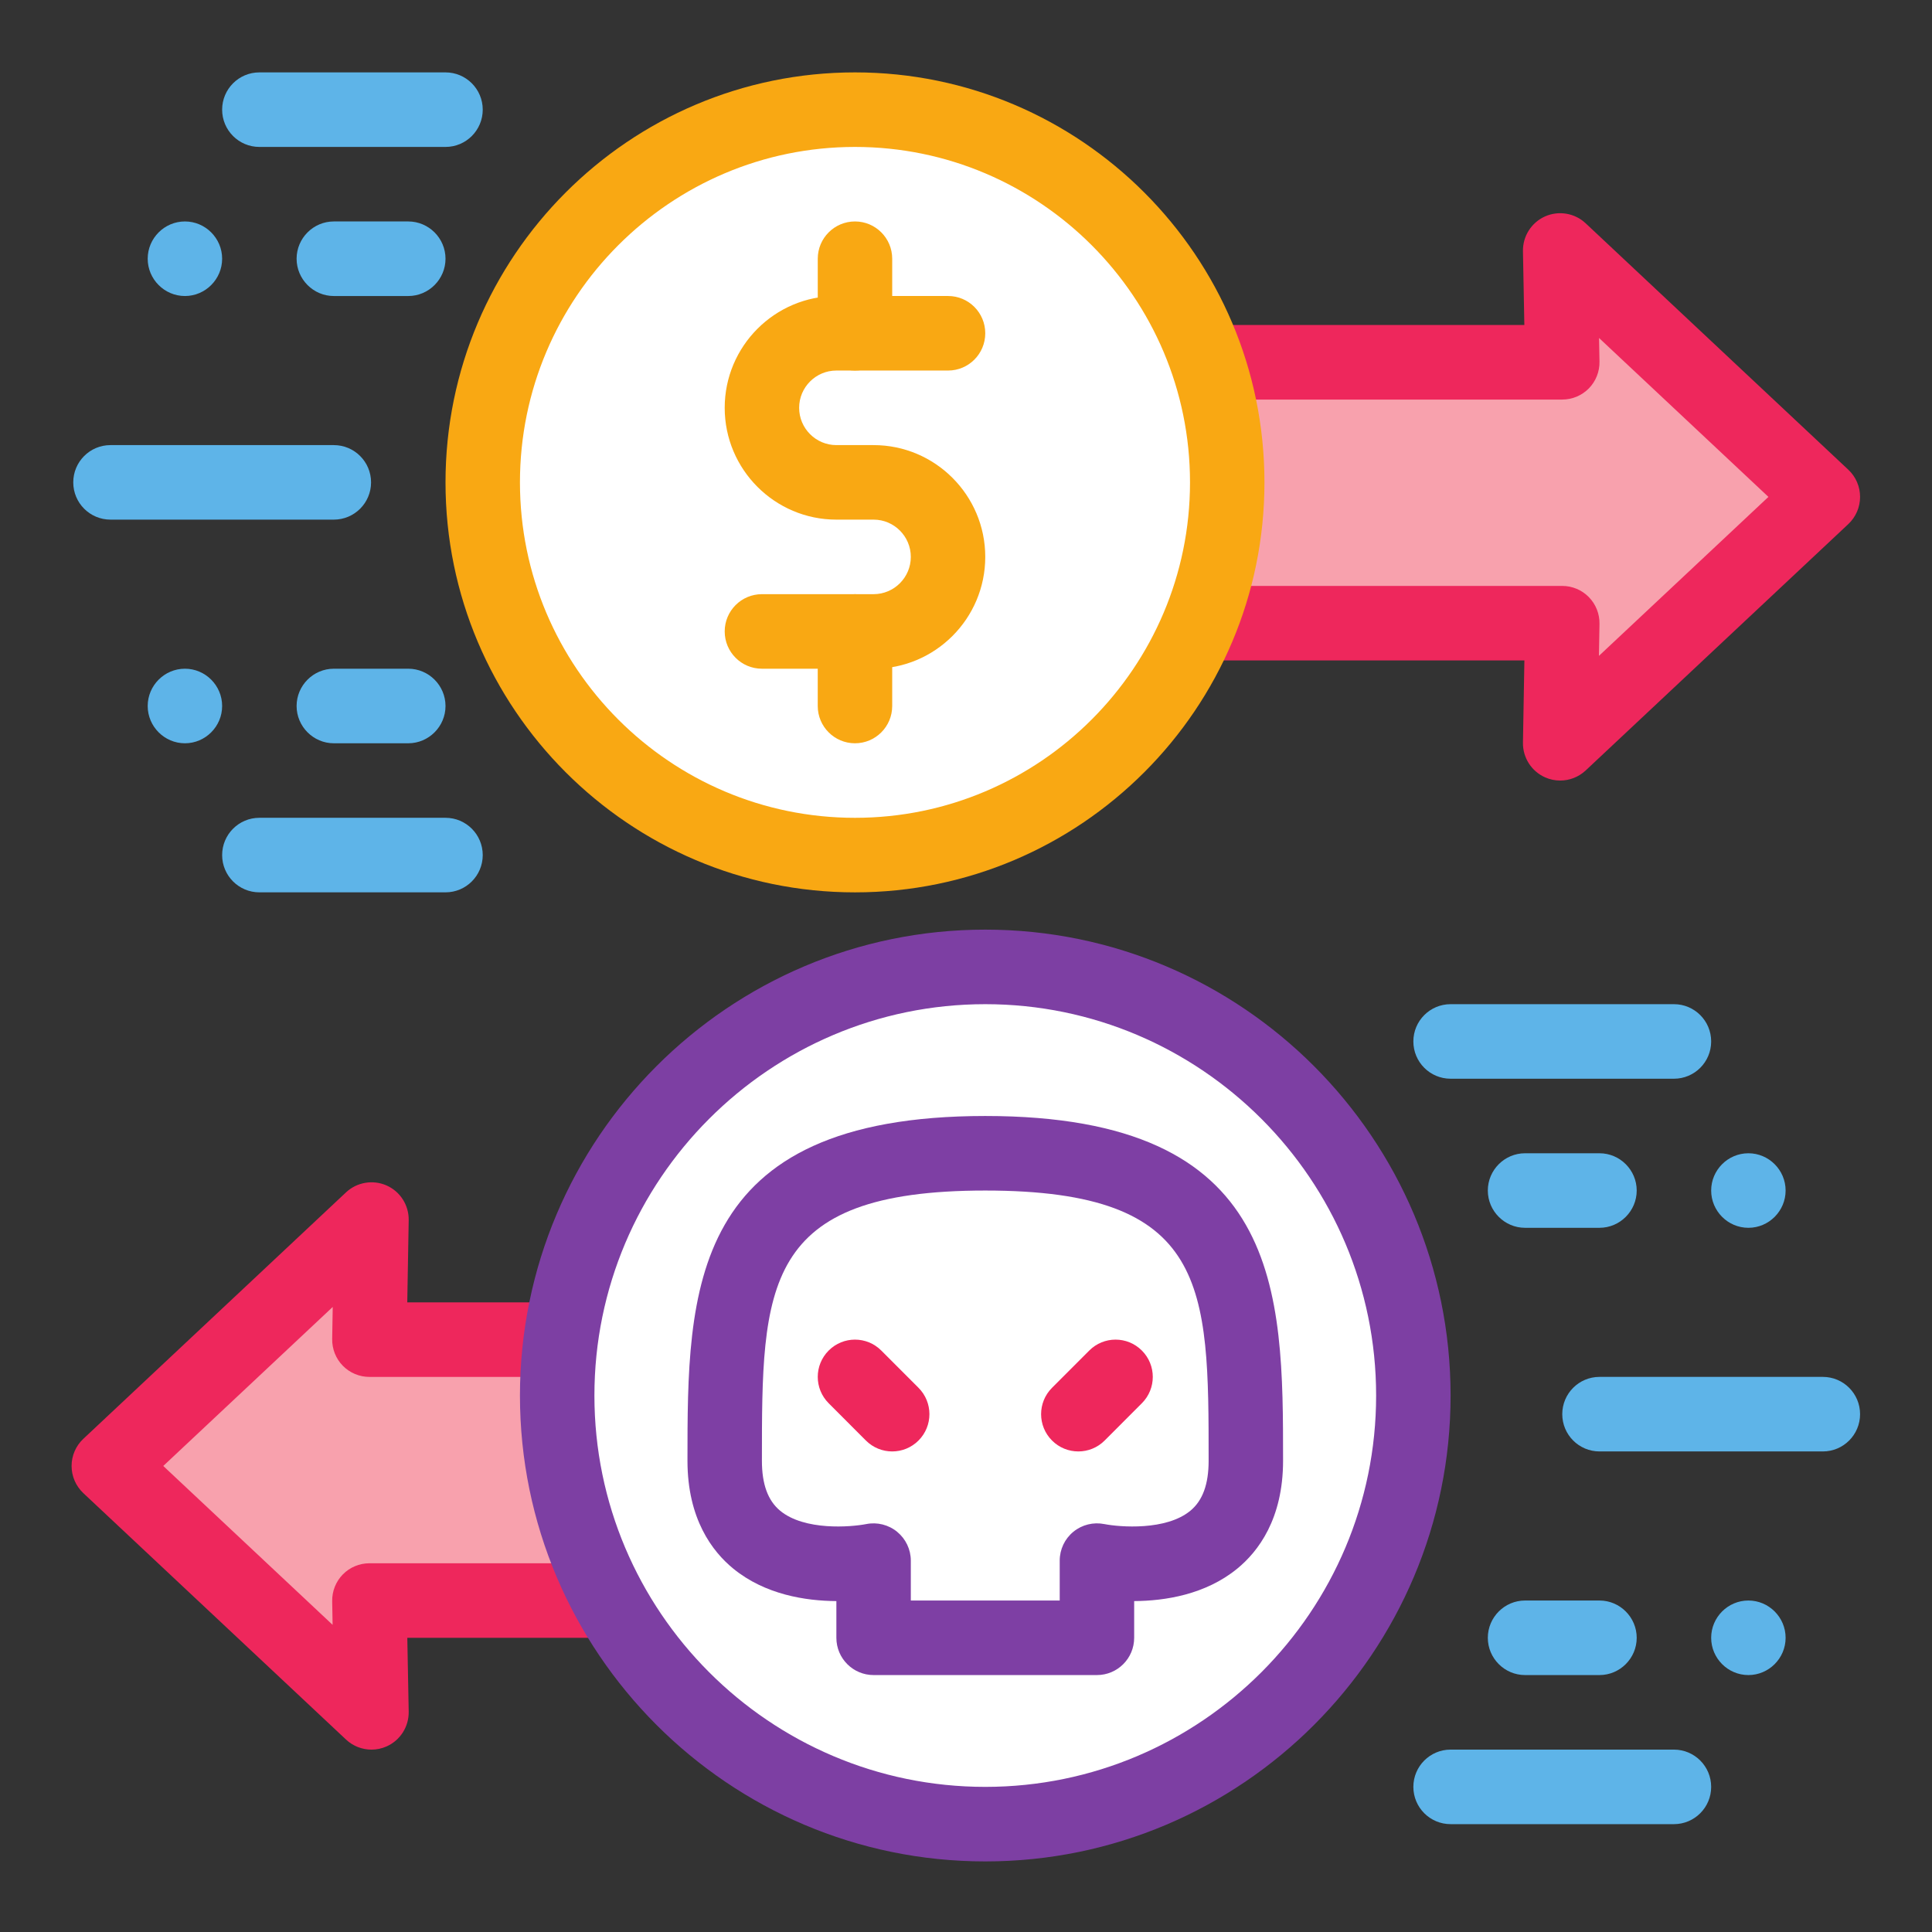
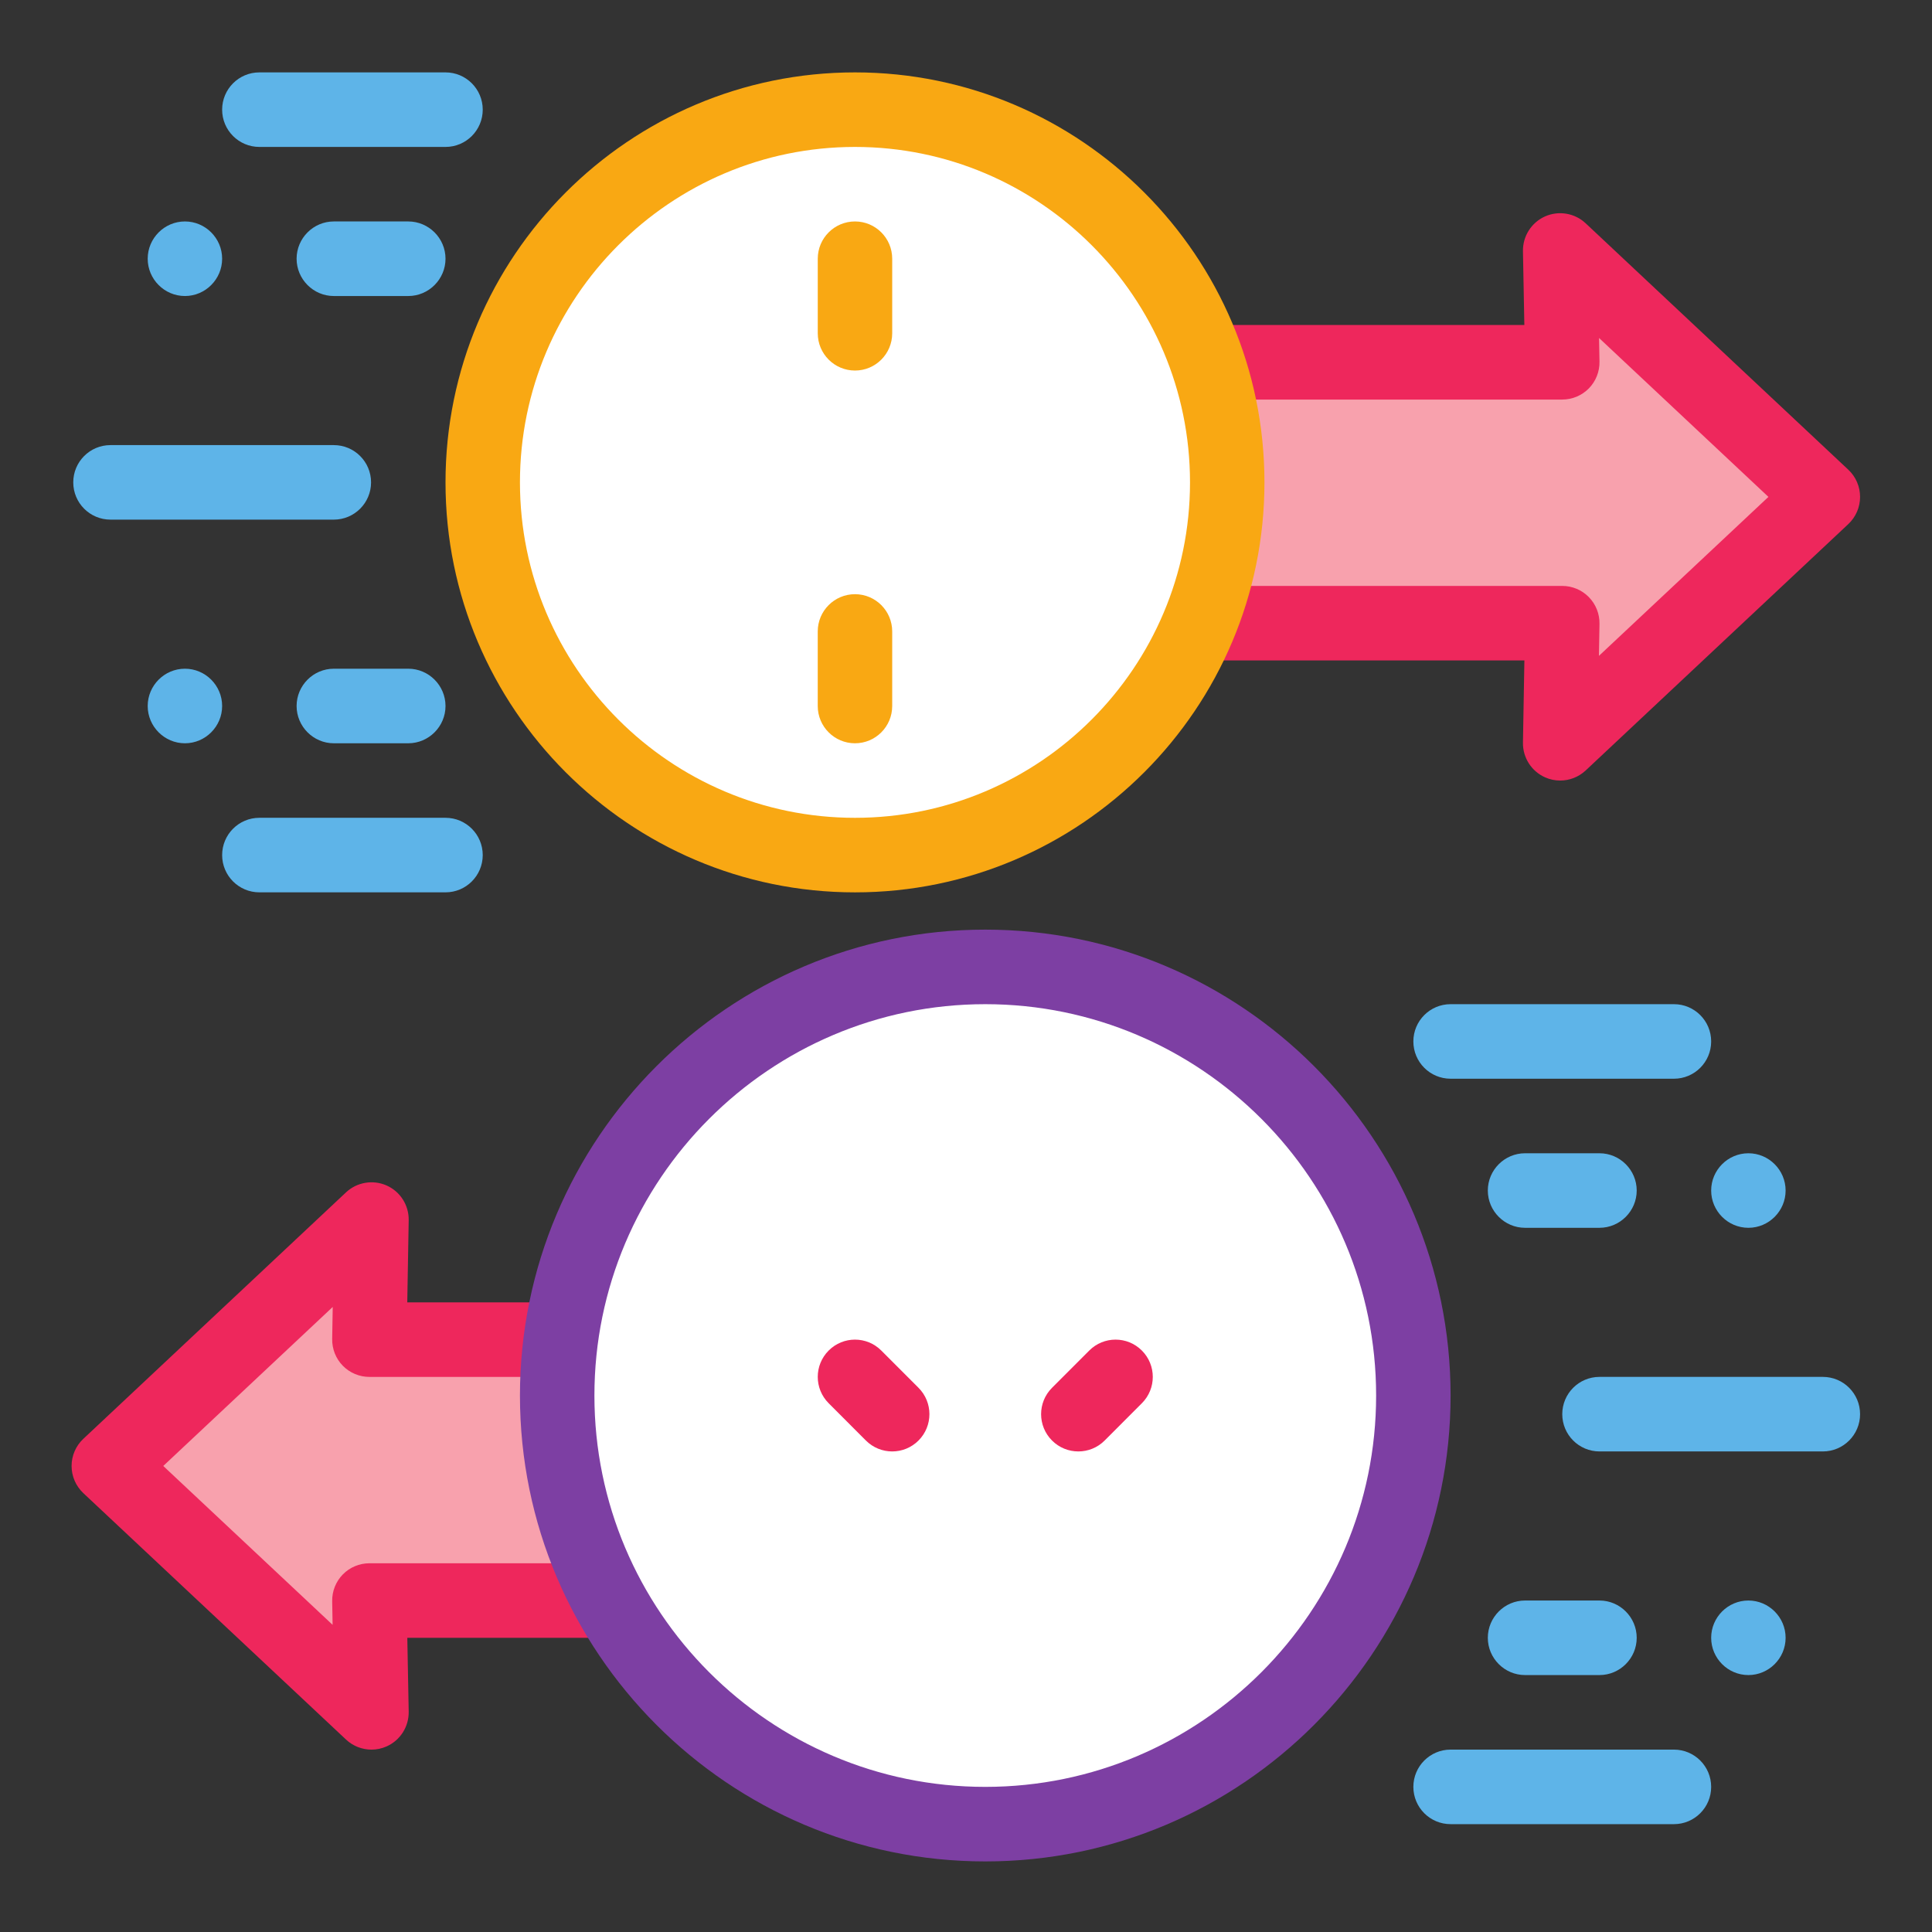
<svg xmlns="http://www.w3.org/2000/svg" width="500" zoomAndPan="magnify" viewBox="0 0 375 375" height="500" preserveAspectRatio="xMidYMid meet" version="1.0">
  <rect x="0" y="0" width="375" height="375" fill="#333333" stroke="none" />
  <defs>
    <clipPath id="id1">
      <path d="M 13.84 229 L 145 229 L 145 340 L 13.84 340 Z M 13.84 229 " clip-rule="nonzero" />
    </clipPath>
    <clipPath id="id2">
      <path d="M 100 180 L 282 180 L 282 361.309 L 100 361.309 Z M 100 180 " clip-rule="nonzero" />
    </clipPath>
    <clipPath id="id3">
      <path d="M 216 41 L 361.09 41 L 361.09 152 L 216 152 Z M 216 41 " clip-rule="nonzero" />
    </clipPath>
    <clipPath id="id4">
      <path d="M 86 14.059 L 246 14.059 L 246 174 L 86 174 Z M 86 14.059 " clip-rule="nonzero" />
    </clipPath>
    <clipPath id="id5">
      <path d="M 43 14.059 L 94 14.059 L 94 29 L 43 29 Z M 43 14.059 " clip-rule="nonzero" />
    </clipPath>
    <clipPath id="id6">
      <path d="M 303 267 L 361.09 267 L 361.09 282 L 303 282 Z M 303 267 " clip-rule="nonzero" />
    </clipPath>
  </defs>
  <path fill="#f8a1ad" d="M 21.121 284.543 L 72.102 332.367 L 71.699 310.664 L 137.051 310.664 L 137.051 260.023 L 71.699 260.023 L 72.102 236.711 L 21.121 284.543 " fill-opacity="1" fill-rule="nonzero" />
  <g clip-path="url(#id1)">
    <path fill="#ee275c" d="M 31.688 284.543 L 64.559 315.379 L 64.477 310.797 C 64.441 308.855 65.184 306.984 66.543 305.594 C 67.902 304.211 69.762 303.43 71.699 303.43 L 129.824 303.43 L 129.824 267.258 L 71.699 267.258 C 69.762 267.258 67.902 266.477 66.543 265.094 C 65.188 263.711 64.441 261.836 64.477 259.898 L 64.582 253.68 Z M 72.102 339.602 C 70.301 339.602 68.527 338.926 67.164 337.648 L 16.184 289.824 C 14.723 288.453 13.895 286.543 13.895 284.543 C 13.895 282.543 14.723 280.629 16.184 279.266 L 67.164 231.434 C 69.281 229.453 72.387 228.934 75.035 230.098 C 77.688 231.277 79.379 233.934 79.328 236.836 L 79.051 252.789 L 137.051 252.789 C 141.039 252.789 144.273 256.027 144.273 260.023 L 144.273 310.664 C 144.273 314.66 141.039 317.898 137.051 317.898 L 79.059 317.898 L 79.328 332.23 C 79.379 335.141 77.691 337.797 75.039 338.977 C 74.094 339.398 73.09 339.602 72.102 339.602 " fill-opacity="1" fill-rule="nonzero" />
  </g>
  <path fill="#ffffff" d="M 108.148 270.871 C 108.148 224.926 145.348 187.676 191.238 187.676 C 237.129 187.676 274.332 224.926 274.332 270.871 C 274.332 316.82 237.129 354.066 191.238 354.066 C 145.348 354.066 108.148 316.82 108.148 270.871 " fill-opacity="1" fill-rule="nonzero" />
  <g clip-path="url(#id2)">
    <path fill="#7d3fa3" d="M 191.242 194.91 C 149.41 194.91 115.375 228.988 115.375 270.871 C 115.375 312.754 149.41 346.832 191.242 346.832 C 233.074 346.832 267.105 312.754 267.105 270.871 C 267.105 228.988 233.074 194.91 191.242 194.91 Z M 191.242 361.301 C 141.438 361.301 100.922 320.734 100.922 270.871 C 100.922 221.008 141.438 180.441 191.242 180.441 C 241.043 180.441 281.559 221.008 281.559 270.871 C 281.559 320.734 241.043 361.301 191.242 361.301 " fill-opacity="1" fill-rule="nonzero" />
  </g>
  <path fill="#f8a1ad" d="M 353.812 96.445 L 302.832 48.617 L 303.23 70.32 L 223.434 70.32 L 223.434 120.965 L 303.23 120.965 L 302.832 144.273 L 353.812 96.445 " fill-opacity="1" fill-rule="nonzero" />
  <g clip-path="url(#id3)">
    <path fill="#ee275c" d="M 230.66 113.727 L 303.234 113.727 C 305.172 113.727 307.031 114.508 308.387 115.891 C 309.746 117.273 310.492 119.145 310.461 121.086 L 310.352 127.305 L 343.25 96.445 L 310.375 65.605 L 310.461 70.184 C 310.496 72.125 309.754 74 308.395 75.391 C 307.031 76.77 305.176 77.555 303.234 77.555 L 230.66 77.555 Z M 302.832 151.504 C 301.84 151.504 300.844 151.301 299.902 150.883 C 297.246 149.703 295.559 147.051 295.605 144.148 L 295.883 128.195 L 223.434 128.195 C 219.445 128.195 216.207 124.957 216.207 120.961 L 216.207 70.316 C 216.207 66.32 219.445 63.082 223.434 63.082 L 295.875 63.082 L 295.605 48.75 C 295.555 45.844 297.246 43.188 299.898 42.004 C 302.555 40.832 305.656 41.352 307.773 43.34 L 358.754 91.168 C 360.215 92.531 361.039 94.445 361.039 96.445 C 361.039 98.445 360.215 100.355 358.754 101.727 L 307.773 149.551 C 306.406 150.828 304.633 151.504 302.832 151.504 " fill-opacity="1" fill-rule="nonzero" />
  </g>
  <path fill="#ffffff" d="M 165.953 21.281 C 205.855 21.281 238.207 53.672 238.207 93.629 C 238.207 133.582 205.855 165.969 165.953 165.969 C 126.047 165.969 93.699 133.582 93.699 93.629 C 93.699 53.672 126.047 21.281 165.953 21.281 " fill-opacity="1" fill-rule="nonzero" />
  <g clip-path="url(#id4)">
    <path fill="#f9a813" d="M 165.953 28.52 C 130.094 28.52 100.922 57.73 100.922 93.629 C 100.922 129.527 130.094 158.738 165.953 158.738 C 201.805 158.738 230.98 129.527 230.98 93.629 C 230.98 57.73 201.805 28.52 165.953 28.52 Z M 165.953 173.207 C 122.125 173.207 86.473 137.508 86.473 93.629 C 86.473 49.746 122.125 14.051 165.953 14.051 C 209.777 14.051 245.43 49.746 245.43 93.629 C 245.43 137.508 209.777 173.207 165.953 173.207 " fill-opacity="1" fill-rule="nonzero" />
  </g>
-   <path fill="#f9a813" d="M 169.566 129.797 L 147.887 129.797 C 143.898 129.797 140.664 126.559 140.664 122.562 C 140.664 118.57 143.898 115.328 147.887 115.328 L 169.566 115.328 C 173.547 115.328 176.789 112.082 176.789 108.094 C 176.789 104.105 173.547 100.859 169.566 100.859 L 162.34 100.859 C 150.383 100.859 140.664 91.125 140.664 79.156 C 140.664 67.191 150.383 57.453 162.34 57.453 L 184.016 57.453 C 188.008 57.453 191.238 60.691 191.238 64.688 C 191.238 68.684 188.008 71.922 184.016 71.922 L 162.34 71.922 C 158.355 71.922 155.113 75.168 155.113 79.156 C 155.113 83.145 158.355 86.395 162.34 86.395 L 169.566 86.395 C 181.516 86.395 191.238 96.129 191.238 108.094 C 191.238 120.062 181.516 129.797 169.566 129.797 " fill-opacity="1" fill-rule="nonzero" />
  <path fill="#f9a813" d="M 165.953 71.922 C 161.965 71.922 158.727 68.684 158.727 64.688 L 158.727 50.219 C 158.727 46.223 161.965 42.984 165.953 42.984 C 169.941 42.984 173.176 46.223 173.176 50.219 L 173.176 64.688 C 173.176 68.684 169.941 71.922 165.953 71.922 " fill-opacity="1" fill-rule="nonzero" />
  <path fill="#f9a813" d="M 165.949 144.27 C 161.965 144.27 158.723 141.031 158.723 137.035 L 158.723 122.566 C 158.723 118.57 161.965 115.332 165.949 115.332 C 169.941 115.332 173.176 118.57 173.176 122.566 L 173.176 137.035 C 173.176 141.031 169.941 144.27 165.949 144.27 " fill-opacity="1" fill-rule="nonzero" />
  <g clip-path="url(#id5)">
    <path fill="#5eb4e8" d="M 86.473 28.52 L 50.344 28.52 C 46.355 28.52 43.117 25.281 43.117 21.285 C 43.117 17.289 46.355 14.051 50.344 14.051 L 86.473 14.051 C 90.461 14.051 93.699 17.289 93.699 21.285 C 93.699 25.281 90.461 28.52 86.473 28.52 " fill-opacity="1" fill-rule="nonzero" />
  </g>
  <path fill="#5eb4e8" d="M 35.895 57.457 C 31.918 57.457 28.668 54.195 28.668 50.219 C 28.668 46.238 31.918 42.984 35.895 42.984 C 39.867 42.984 43.117 46.238 43.117 50.219 C 43.117 54.195 39.867 57.457 35.895 57.457 Z M 79.246 57.457 L 64.793 57.457 C 60.82 57.457 57.57 54.195 57.57 50.219 C 57.57 46.238 60.82 42.984 64.793 42.984 L 79.246 42.984 C 83.219 42.984 86.473 46.238 86.473 50.219 C 86.473 54.195 83.219 57.457 79.246 57.457 " fill-opacity="1" fill-rule="nonzero" />
  <path fill="#5eb4e8" d="M 64.793 100.859 L 21.441 100.859 C 17.453 100.859 14.219 97.621 14.219 93.629 C 14.219 89.633 17.453 86.395 21.441 86.395 L 64.793 86.395 C 68.785 86.395 72.023 89.633 72.023 93.629 C 72.023 97.621 68.785 100.859 64.793 100.859 " fill-opacity="1" fill-rule="nonzero" />
  <path fill="#5eb4e8" d="M 35.895 144.27 C 31.918 144.27 28.668 141.012 28.668 137.035 C 28.668 133.051 31.918 129.797 35.895 129.797 C 39.867 129.797 43.117 133.051 43.117 137.035 C 43.117 141.012 39.867 144.27 35.895 144.27 Z M 79.246 144.27 L 64.793 144.27 C 60.82 144.27 57.57 141.012 57.57 137.035 C 57.57 133.051 60.82 129.797 64.793 129.797 L 79.246 129.797 C 83.219 129.797 86.473 133.051 86.473 137.035 C 86.473 141.012 83.219 144.27 79.246 144.27 " fill-opacity="1" fill-rule="nonzero" />
  <path fill="#5eb4e8" d="M 86.473 173.203 L 50.344 173.203 C 46.355 173.203 43.117 169.965 43.117 165.973 C 43.117 161.973 46.355 158.734 50.344 158.734 L 86.473 158.734 C 90.461 158.734 93.699 161.973 93.699 165.973 C 93.699 169.965 90.461 173.203 86.473 173.203 " fill-opacity="1" fill-rule="nonzero" />
  <path fill="#5eb4e8" d="M 324.91 354.066 L 281.562 354.066 C 277.566 354.066 274.332 350.828 274.332 346.832 C 274.332 342.84 277.566 339.598 281.562 339.598 L 324.91 339.598 C 328.902 339.598 332.137 342.84 332.137 346.832 C 332.137 350.828 328.902 354.066 324.91 354.066 " fill-opacity="1" fill-rule="nonzero" />
  <path fill="#5eb4e8" d="M 310.461 325.129 L 296.008 325.129 C 292.035 325.129 288.785 321.875 288.785 317.895 C 288.785 313.914 292.035 310.66 296.008 310.66 L 310.461 310.66 C 314.434 310.66 317.684 313.914 317.684 317.895 C 317.684 321.875 314.434 325.129 310.461 325.129 Z M 339.363 325.129 C 335.383 325.129 332.137 321.875 332.137 317.895 C 332.137 313.914 335.383 310.66 339.363 310.66 C 343.336 310.66 346.586 313.914 346.586 317.895 C 346.586 321.875 343.336 325.129 339.363 325.129 " fill-opacity="1" fill-rule="nonzero" />
  <g clip-path="url(#id6)">
    <path fill="#5eb4e8" d="M 353.816 281.723 L 310.461 281.723 C 306.469 281.723 303.234 278.48 303.234 274.488 C 303.234 270.492 306.469 267.254 310.461 267.254 L 353.816 267.254 C 357.805 267.254 361.039 270.492 361.039 274.488 C 361.039 278.48 357.805 281.723 353.816 281.723 " fill-opacity="1" fill-rule="nonzero" />
  </g>
  <path fill="#5eb4e8" d="M 310.461 238.316 L 296.008 238.316 C 292.035 238.316 288.785 235.059 288.785 231.082 C 288.785 227.102 292.035 223.848 296.008 223.848 L 310.461 223.848 C 314.434 223.848 317.684 227.102 317.684 231.082 C 317.684 235.059 314.434 238.316 310.461 238.316 Z M 339.363 238.316 C 335.383 238.316 332.137 235.059 332.137 231.082 C 332.137 227.102 335.383 223.848 339.363 223.848 C 343.336 223.848 346.586 227.102 346.586 231.082 C 346.586 235.059 343.336 238.316 339.363 238.316 " fill-opacity="1" fill-rule="nonzero" />
  <path fill="#5eb4e8" d="M 324.91 209.379 L 281.562 209.379 C 277.566 209.379 274.332 206.141 274.332 202.145 C 274.332 198.148 277.566 194.91 281.562 194.91 L 324.91 194.91 C 328.902 194.91 332.137 198.148 332.137 202.145 C 332.137 206.141 328.902 209.379 324.91 209.379 " fill-opacity="1" fill-rule="nonzero" />
  <path fill="#ffffff" d="M 241.816 283.531 C 241.816 250.566 241.816 223.848 191.238 223.848 C 140.664 223.848 140.664 250.566 140.664 283.531 C 140.664 308.828 169.566 302.914 169.566 302.914 L 169.566 317.895 L 212.914 317.895 L 212.914 302.914 C 212.914 302.914 241.816 308.828 241.816 283.531 " fill-opacity="1" fill-rule="nonzero" />
-   <path fill="#7e3fa4" d="M 176.789 310.66 L 205.691 310.66 L 205.691 302.914 C 205.691 300.742 206.664 298.68 208.348 297.309 C 210.031 295.934 212.238 295.398 214.363 295.824 C 217.379 296.414 226.332 297.121 231.039 293.242 C 233.434 291.27 234.594 288.094 234.594 283.531 C 234.594 249.711 234.594 231.082 191.238 231.082 C 147.887 231.082 147.887 249.711 147.887 283.531 C 147.887 288.094 149.047 291.27 151.438 293.242 C 156.152 297.129 165.09 296.414 168.145 295.82 C 170.262 295.398 172.477 295.957 174.141 297.328 C 175.809 298.703 176.789 300.754 176.789 302.914 Z M 212.914 325.129 L 169.566 325.129 C 165.574 325.129 162.34 321.891 162.34 317.895 L 162.34 310.77 C 156.379 310.734 148.512 309.523 142.332 304.473 C 138.273 301.156 133.438 294.832 133.438 283.531 C 133.438 250.633 133.438 216.613 191.238 216.613 C 249.043 216.613 249.043 250.633 249.043 283.531 C 249.043 294.832 244.207 301.156 240.148 304.473 C 233.973 309.523 226.102 310.734 220.141 310.77 L 220.141 317.895 C 220.141 321.891 216.906 325.129 212.914 325.129 " fill-opacity="1" fill-rule="nonzero" />
  <path fill="#ee275c" d="M 209.305 281.723 C 207.453 281.723 205.605 281.016 204.195 279.602 C 201.371 276.777 201.371 272.199 204.195 269.375 L 211.422 262.141 C 214.246 259.312 218.812 259.312 221.637 262.141 C 224.461 264.965 224.461 269.543 221.637 272.367 L 214.414 279.602 C 213.004 281.016 211.152 281.723 209.305 281.723 " fill-opacity="1" fill-rule="nonzero" />
  <path fill="#ee275c" d="M 173.176 281.723 C 171.328 281.723 169.48 281.016 168.066 279.602 L 160.844 272.367 C 158.02 269.543 158.02 264.965 160.844 262.141 C 163.664 259.312 168.238 259.312 171.059 262.141 L 178.285 269.375 C 181.105 272.199 181.105 276.777 178.285 279.602 C 176.875 281.016 175.023 281.723 173.176 281.723 " fill-opacity="1" fill-rule="nonzero" />
</svg>